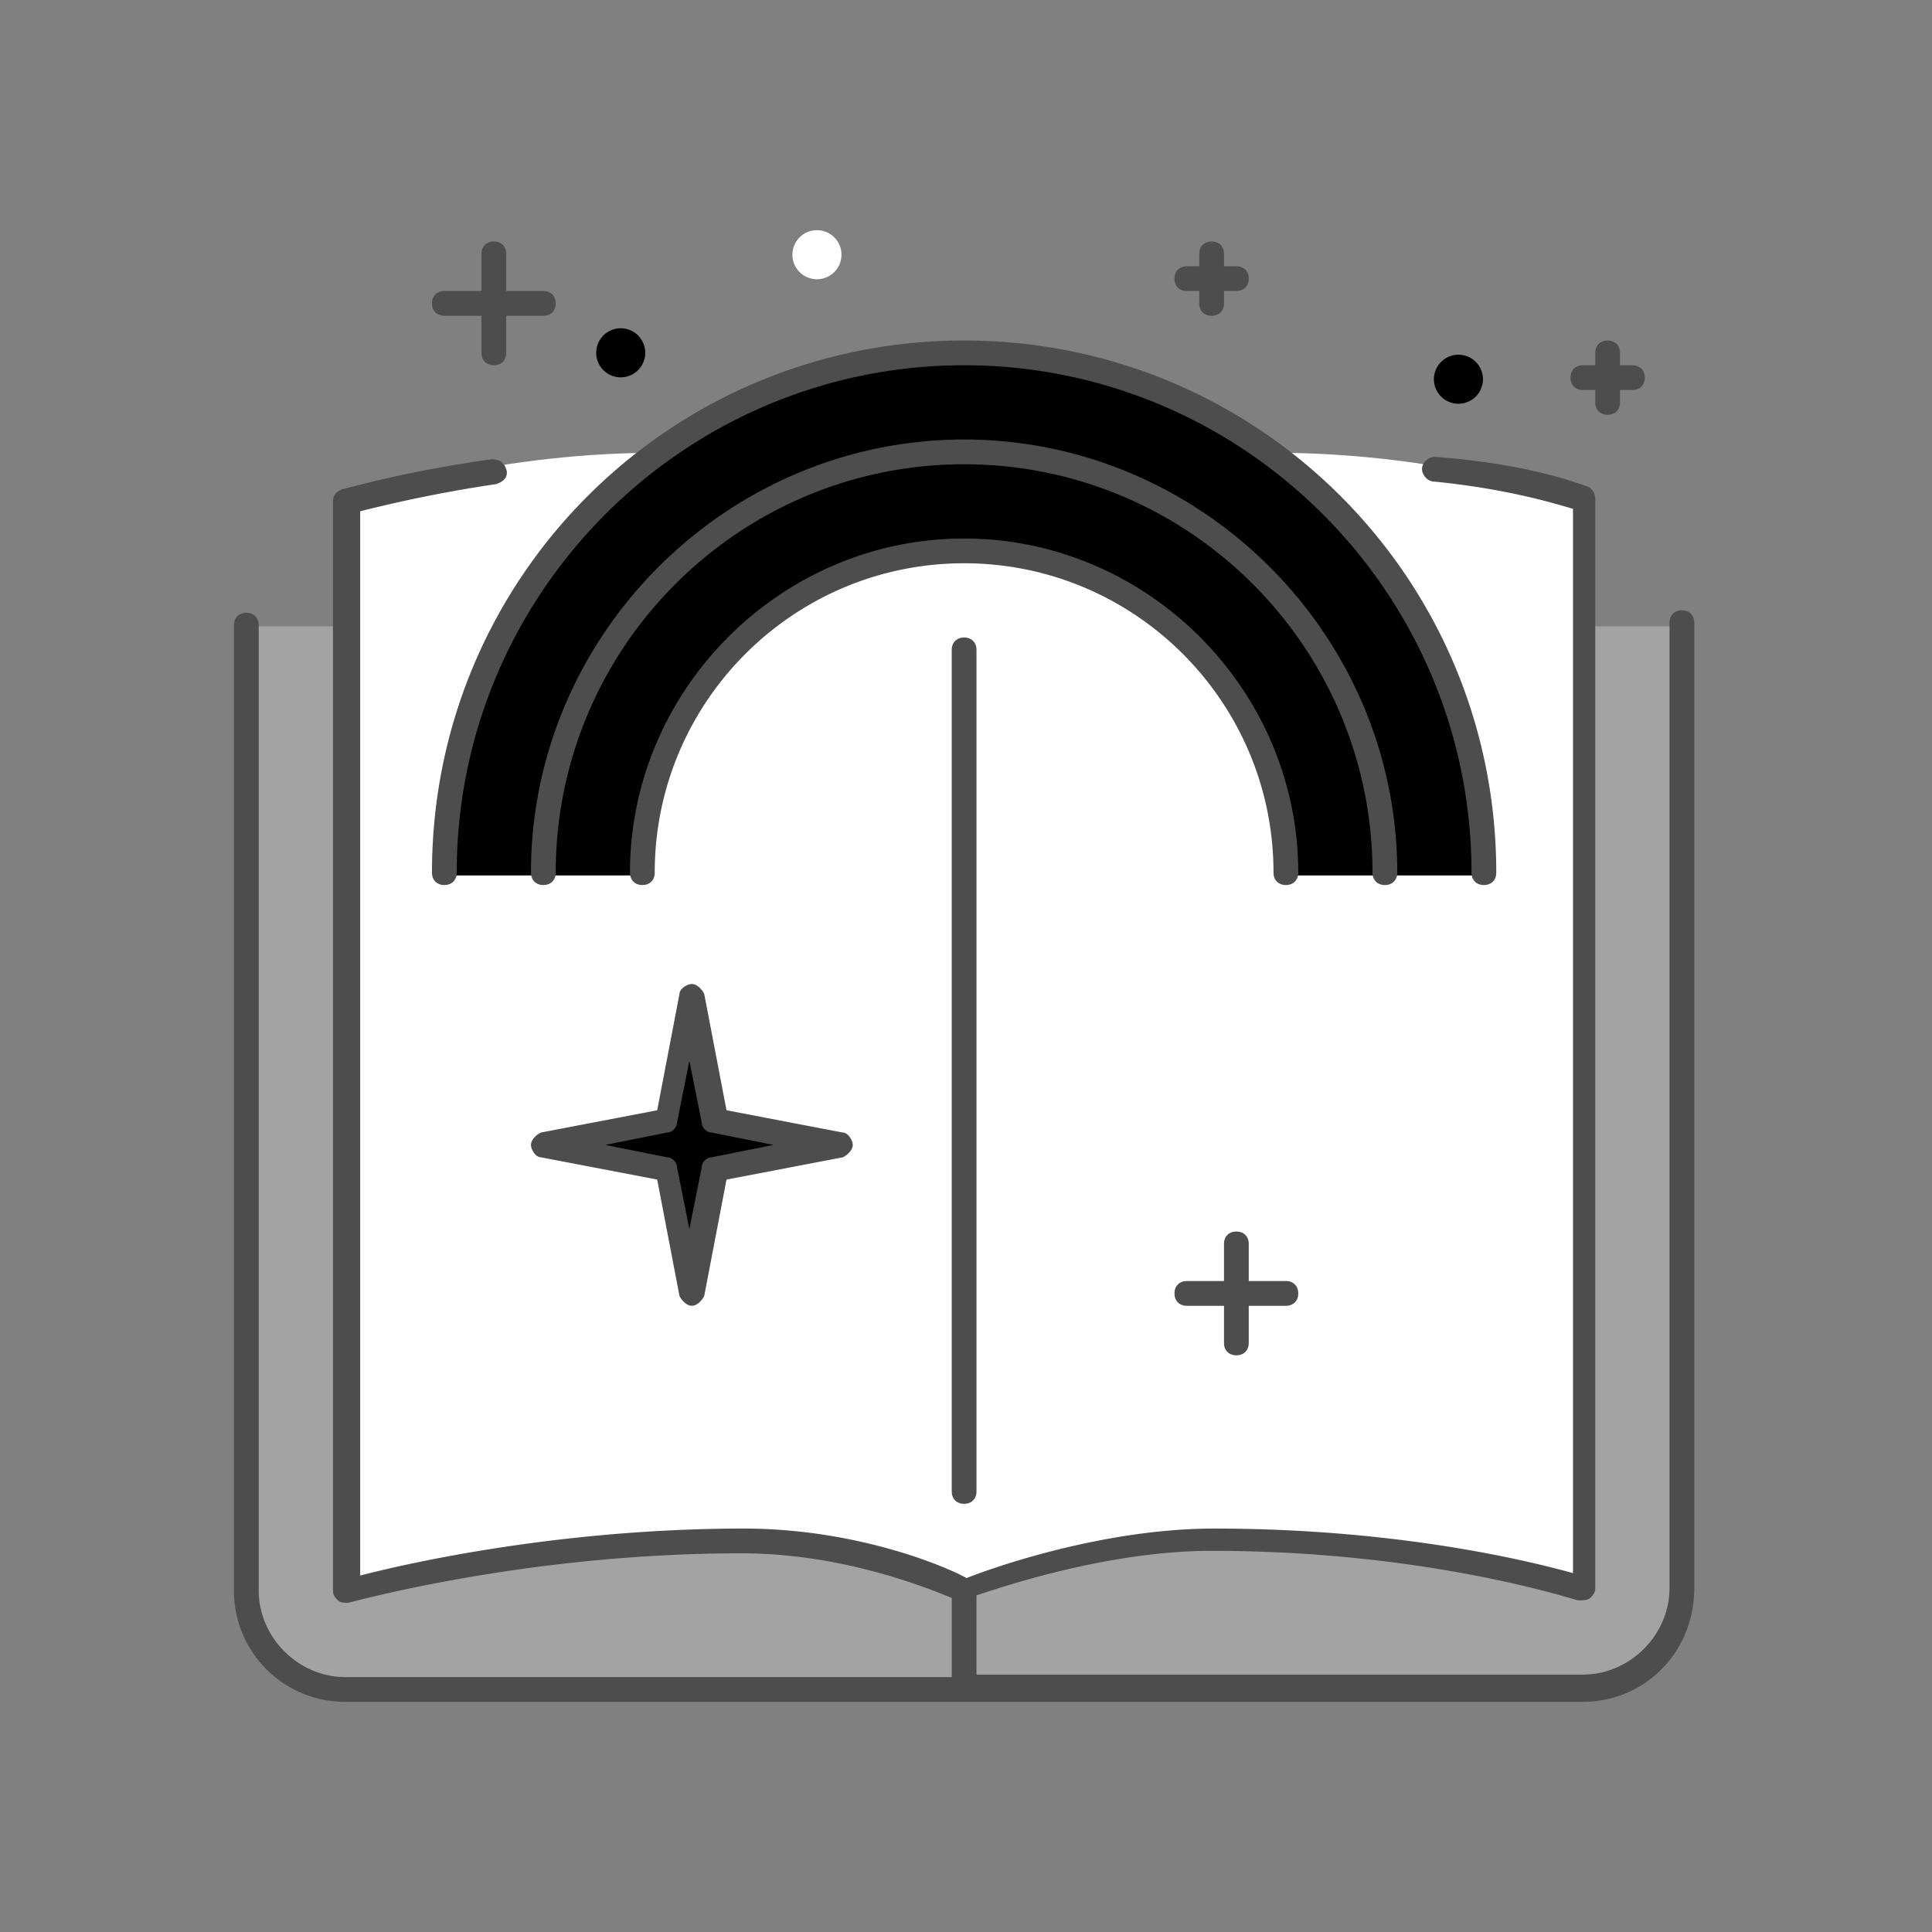
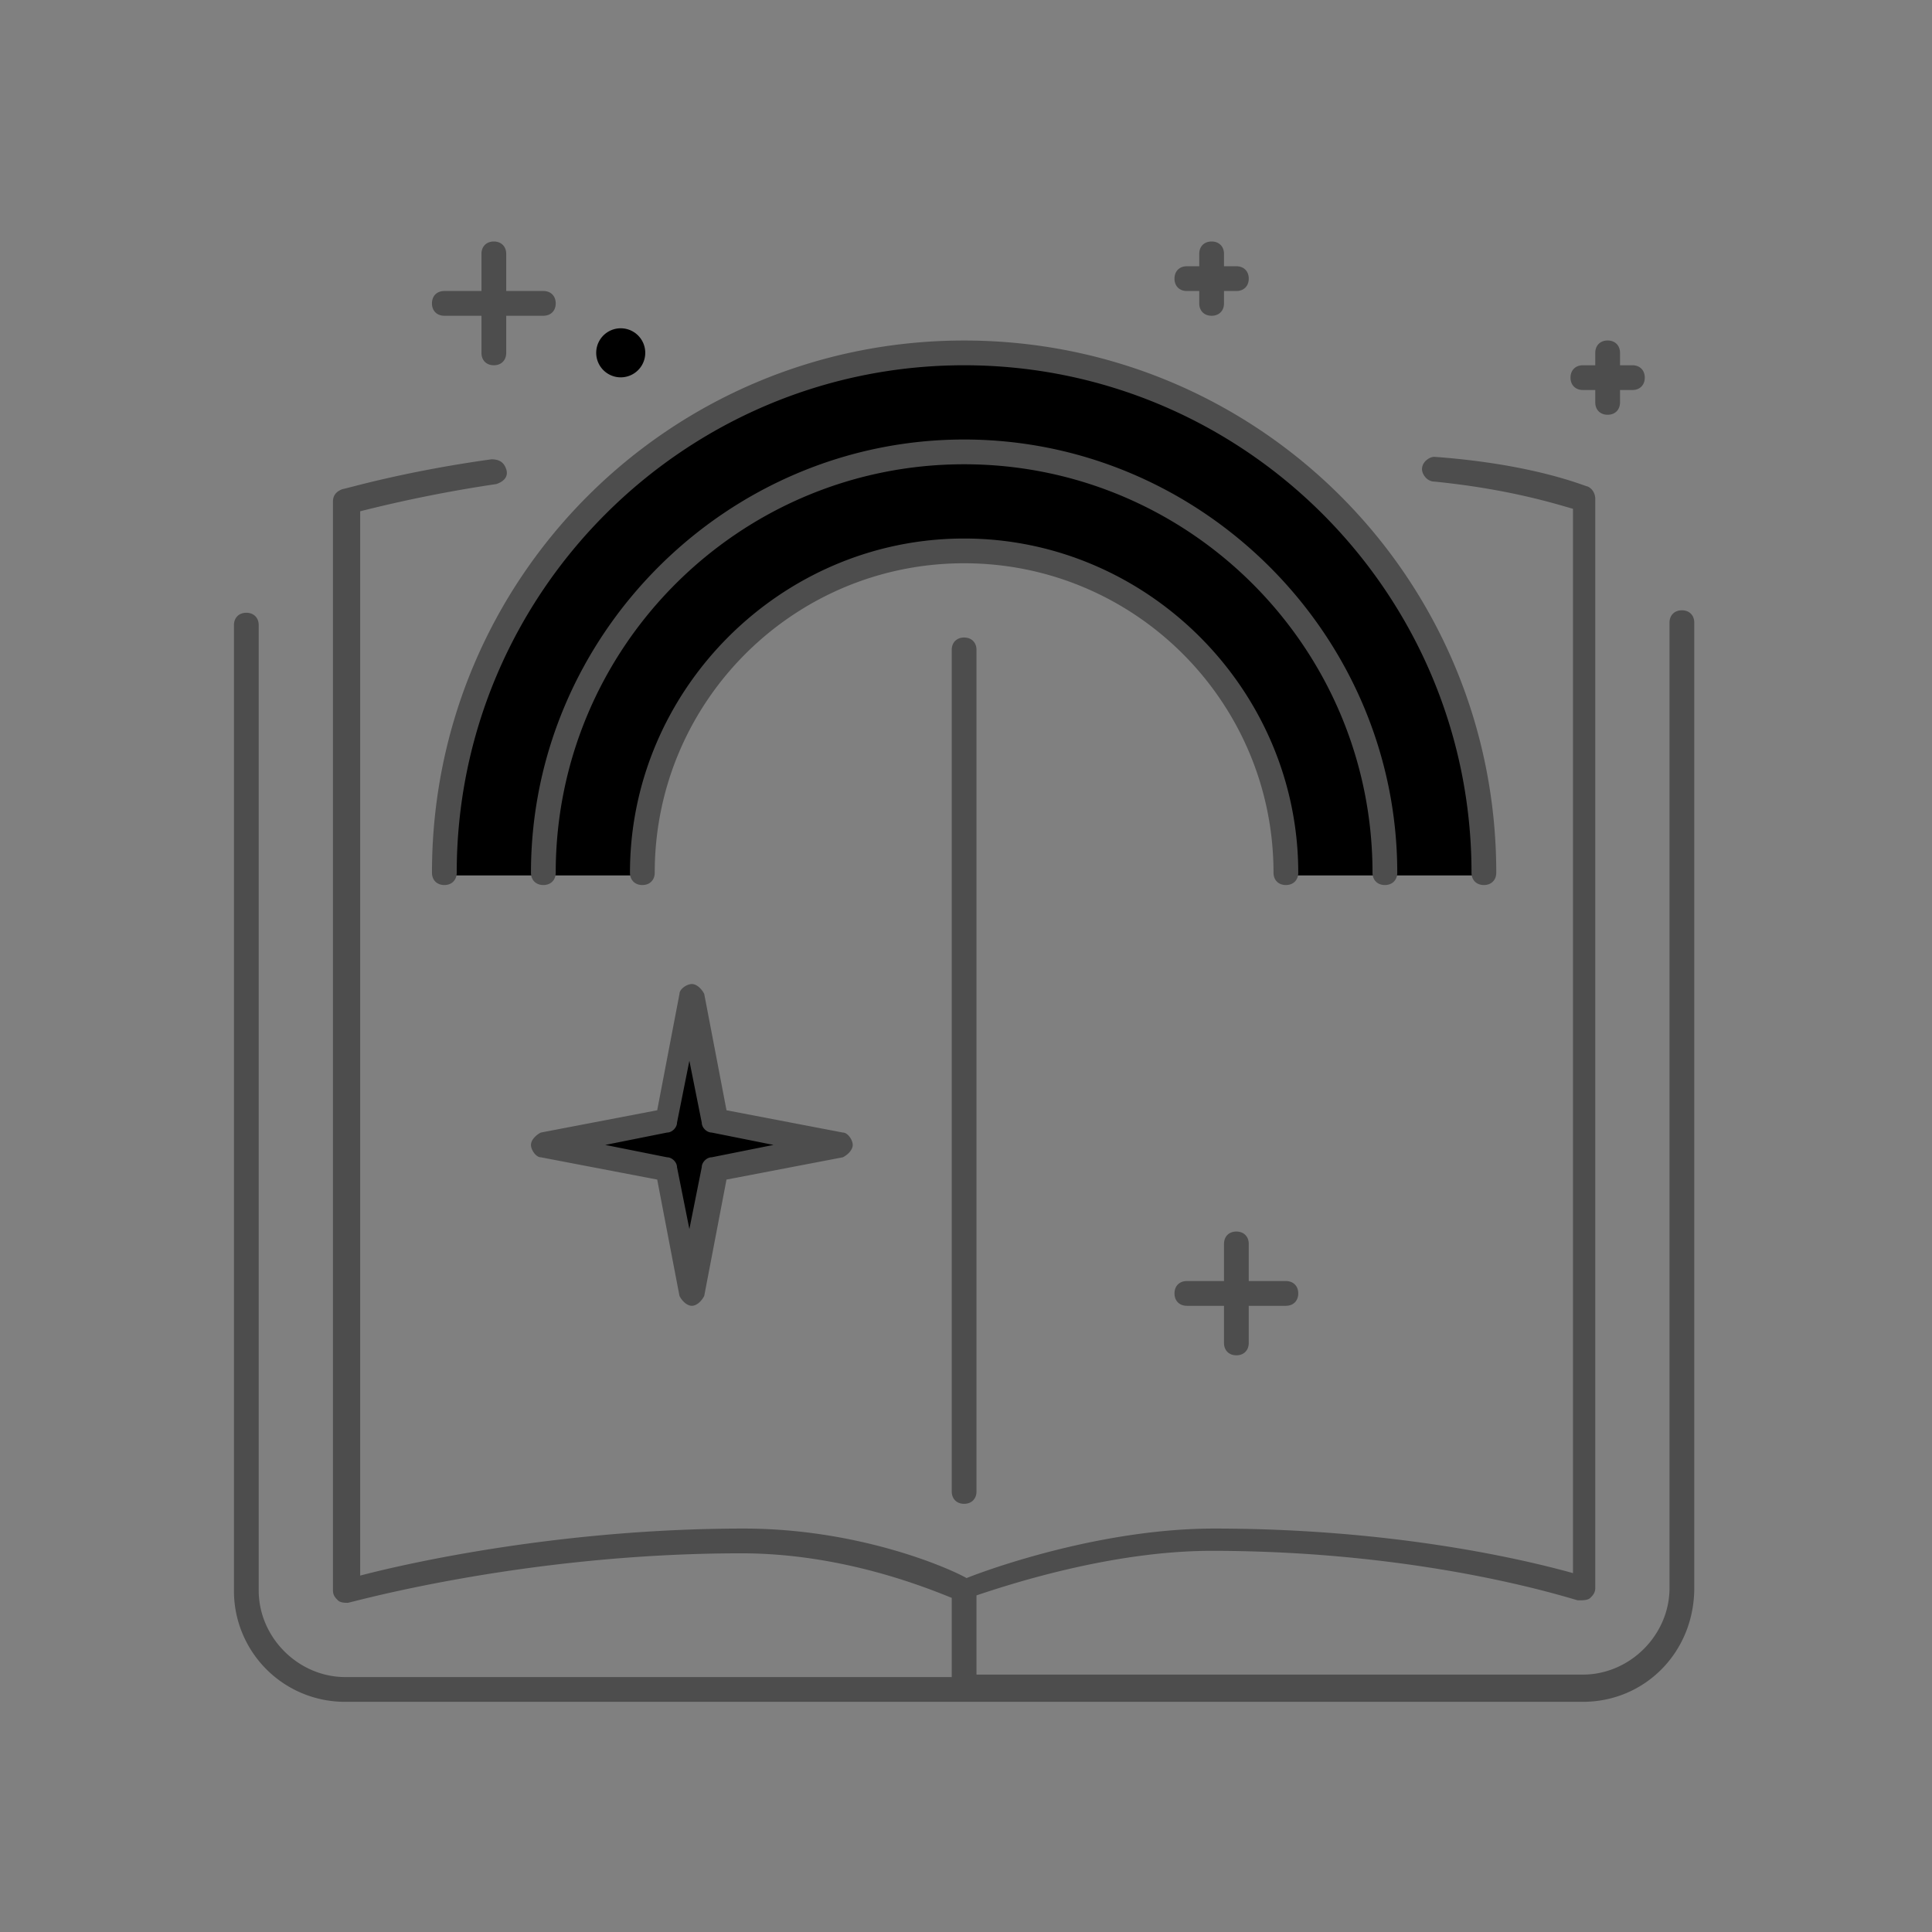
<svg xmlns="http://www.w3.org/2000/svg" width="512" height="512" fill="none">
  <rect width="100%" height="100%" fill="#808080" stroke="none" />
-   <path fill="#fff" d="M92 133.087S128.008 120 173.837 120l.654.654c-34.043 24.865-55.648 65.435-55.648 110.585h52.375c0-47.113 37.972-85.065 85.11-85.065s85.11 37.952 85.11 85.065h52.375c0-45.15-22.26-85.72-56.304-110.584l.654-.654c45.828 0 81.837 13.087 81.837 13.087V421s-39.282-13.087-98.204-13.087c-32.735 0-65.469 13.087-65.469 13.087s-26.188-13.087-58.923-13.087c-58.922 0-104.75 13.087-104.75 13.087V133.087H92Z" />
  <path fill="#000" d="M393 232h-26.19c0-61.771-49.762-111.715-111.31-111.715S144.19 170.228 144.19 232H118c0-45.343 22.262-86.086 55.655-111.057C196.571 103.857 224.726 94 255.5 94s58.929 9.857 81.19 26.943C370.738 145.914 393 186.657 393 232Z" />
-   <path fill="#A3A3A3" d="M446 166v255.768C446 436.195 434.207 448 419.793 448H256v-26.232s32.759-13.117 65.517-13.117c58.966 0 98.276 13.117 98.276 13.117V166H446ZM256 421.768V448H92.207C77.793 448 66 436.195 66 421.768V166h26.207v255.768s45.861-13.117 104.827-13.117c32.759.001 58.966 13.117 58.966 13.117Z" />
  <path fill="#000" d="M367 232h-26.117c0-47.435-37.871-85.647-84.883-85.647-47.011 0-84.882 38.212-84.882 85.647H145c0-61.929 49.623-112 111-112s111 50.07 111 112ZM190.5 296.917 223 303.5l-32.5 6.584L184 343l-6.5-32.916L145 303.5l32.5-6.583L184 264l6.5 32.917ZM164.5 100a6.5 6.5 0 1 0 0-13 6.5 6.5 0 0 0 0 13Z" />
-   <path fill="#fff" d="M216.5 74a6.5 6.5 0 1 0 0-13 6.5 6.5 0 0 0 0 13Z" />
-   <path fill="#000" d="M386.5 107a6.5 6.5 0 1 0 0-13 6.5 6.5 0 0 0 0 13Z" />
  <path fill="#4D4D4D" d="M419.482 451H91.517A29.395 29.395 0 0 1 62 421.483V165.67c0-1.968 1.312-3.28 3.28-3.28 1.968 0 3.28 1.312 3.28 3.28v255.813c0 12.463 10.494 22.958 22.958 22.958H252.22v-20.99c-6.559-2.624-28.861-11.807-55.754-11.807-57.721 0-103.637 13.119-104.293 13.119-.655 0-1.968 0-2.623-.656-.656-.655-1.312-1.312-1.312-2.623v-288.61c0-1.312.655-2.623 2.623-3.28.656 0 15.743-4.591 39.356-7.871 1.968 0 3.28.656 3.936 2.624.655 1.967-.656 3.28-2.624 3.935a364.656 364.656 0 0 0-36.076 7.216v282.05c12.463-3.28 53.13-12.463 101.669-12.463 29.517 0 53.13 9.839 59.034 13.119 6.559-2.623 36.076-13.119 65.592-13.119 48.54 0 83.303 8.527 95.11 11.807v-282.05c-4.591-1.312-17.054-5.248-36.731-7.215-1.968 0-3.28-1.968-3.28-3.28 0-1.968 1.967-3.28 3.28-3.28 26.893 1.968 40.011 7.871 40.667 7.871 1.313.656 1.968 1.968 1.968 3.28v288.609c0 1.313-.655 1.968-1.312 2.624-.656.656-1.968.656-3.28.656-.655 0-39.356-13.119-97.077-13.119-26.894 0-54.443 9.183-62.314 11.806v20.991h160.703c12.463 0 22.958-10.495 22.958-22.958V165.014c0-1.968 1.312-3.28 3.28-3.28 1.968 0 3.28 1.312 3.28 3.28v255.813C448.999 437.882 435.88 451 419.482 451ZM255.5 398.526c-1.968 0-3.28-1.312-3.28-3.28V172.23c0-1.968 1.312-3.28 3.28-3.28 1.968 0 3.28 1.312 3.28 3.28v223.016c-.001 1.968-1.312 3.28-3.28 3.28Zm72.152-39.356c-1.968 0-3.28-1.312-3.28-3.28v-9.839h-9.839c-1.968 0-3.28-1.312-3.28-3.28 0-1.967 1.312-3.279 3.28-3.279h9.839v-9.839c0-1.968 1.312-3.28 3.28-3.28 1.968 0 3.28 1.312 3.28 3.28v9.839h9.839c1.967 0 3.28 1.312 3.28 3.279 0 1.968-1.313 3.28-3.28 3.28h-9.839v9.839c0 1.968-1.312 3.28-3.28 3.28Zm-144.305-13.119c-1.312 0-2.623-1.312-3.28-2.623l-5.903-30.829-30.828-5.903c-1.312 0-2.624-1.968-2.624-3.28 0-1.312 1.313-2.624 2.624-3.28l30.829-5.904 5.903-30.829c0-1.312 1.968-2.623 3.28-2.623 1.312 0 2.624 1.312 3.28 2.623l5.903 30.829 30.829 5.904c1.313 0 2.624 1.968 2.624 3.28 0 1.312-1.312 2.623-2.624 3.28l-30.829 5.903-5.903 30.829c-.657 1.311-1.968 2.623-3.281 2.623Zm-22.957-42.635 16.398 3.28c1.312 0 2.624 1.312 2.624 2.623l3.28 16.398 3.28-16.398c0-1.312 1.312-2.623 2.623-2.623l16.398-3.28-16.398-3.28c-1.312 0-2.623-1.312-2.623-2.624l-3.28-16.398-3.28 16.398c0 1.312-1.312 2.624-2.624 2.624l-16.398 3.28Zm232.855-68.873c-1.967 0-3.28-1.312-3.28-3.28 0-74.12-60.345-134.466-134.465-134.466s-134.465 60.346-134.465 134.466c0 1.968-1.313 3.28-3.28 3.28-1.968 0-3.28-1.312-3.28-3.28 0-78.055 62.969-141.024 141.025-141.024 78.056 0 141.025 62.969 141.025 141.025 0 1.968-1.312 3.279-3.28 3.279Zm-26.237 0c-1.968 0-3.28-1.312-3.28-3.28 0-59.689-48.539-108.228-108.229-108.228-59.689 0-108.228 48.539-108.228 108.228 0 1.968-1.312 3.28-3.28 3.28-1.968 0-3.28-1.312-3.28-3.28 0-62.969 51.818-114.788 114.787-114.788 62.97 0 114.79 51.819 114.79 114.789 0 1.968-1.313 3.279-3.28 3.279Zm-26.237 0c-1.968 0-3.28-1.312-3.28-3.28 0-45.259-36.733-81.992-81.992-81.992-45.259 0-81.991 36.734-81.991 81.993 0 1.968-1.312 3.28-3.279 3.28-1.968 0-3.28-1.312-3.28-3.28 0-48.539 40.011-88.551 88.55-88.551 48.539 0 88.551 40.012 88.551 88.551.001 1.968-1.312 3.279-3.279 3.279Zm85.27-124.627c-1.967 0-3.279-1.312-3.279-3.279v-3.28h-3.28c-1.967 0-3.28-1.313-3.28-3.28 0-1.968 1.313-3.28 3.28-3.28h3.28v-3.28c0-1.968 1.312-3.28 3.28-3.28 1.968 0 3.279 1.314 3.279 3.281v3.28h3.28c1.968 0 3.28 1.312 3.28 3.28 0 1.968-1.312 3.28-3.28 3.28h-3.28v3.28c0 1.966-1.312 3.278-3.28 3.278ZM130.873 96.798c-1.968 0-3.28-1.313-3.28-3.28v-9.84h-9.839c-1.968 0-3.28-1.311-3.28-3.28 0-1.967 1.312-3.28 3.28-3.28h9.839V67.28c0-1.968 1.312-3.28 3.28-3.28 1.967 0 3.28 1.313 3.28 3.28v9.84h9.839c1.967 0 3.279 1.312 3.279 3.28 0 1.967-1.312 3.28-3.279 3.28h-9.839v9.838c0 1.968-1.313 3.28-3.28 3.28Zm190.22-13.118c-1.968 0-3.28-1.313-3.28-3.28v-3.28h-3.28c-1.968 0-3.28-1.313-3.28-3.28 0-1.968 1.312-3.28 3.28-3.28h3.28v-3.28c0-1.967 1.312-3.28 3.28-3.28 1.968 0 3.28 1.313 3.28 3.28v3.28h3.28c1.967 0 3.28 1.313 3.28 3.28 0 1.968-1.313 3.28-3.28 3.28h-3.28v3.28c0 1.967-1.312 3.28-3.28 3.28Z" />
</svg>